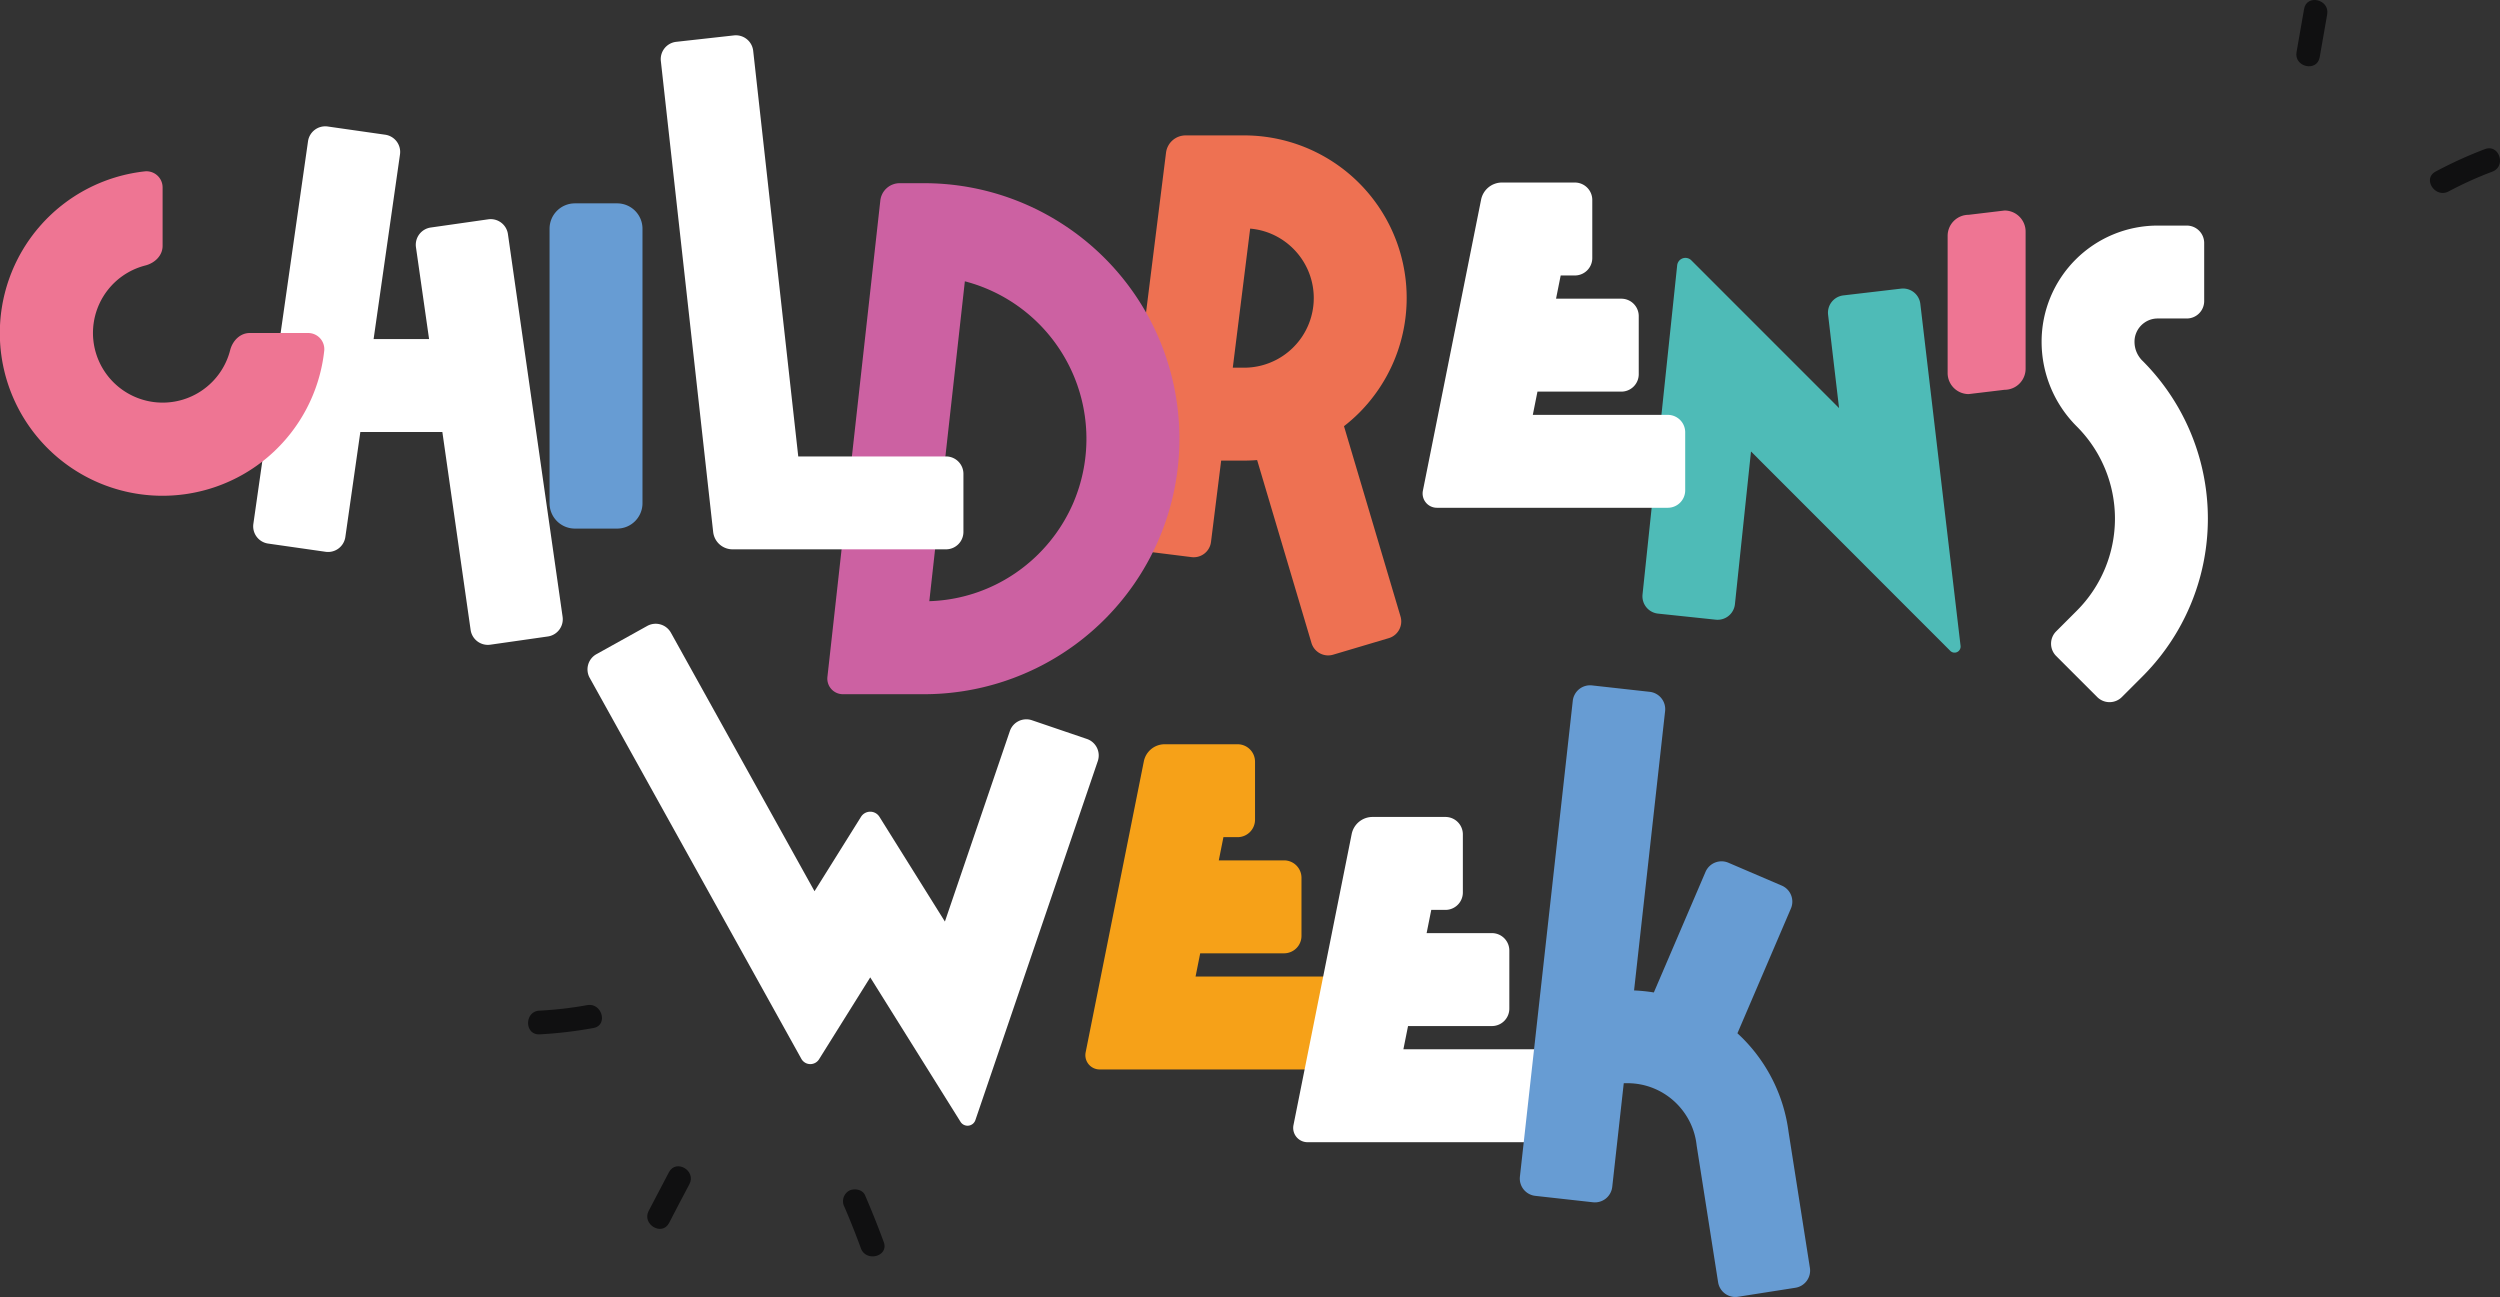
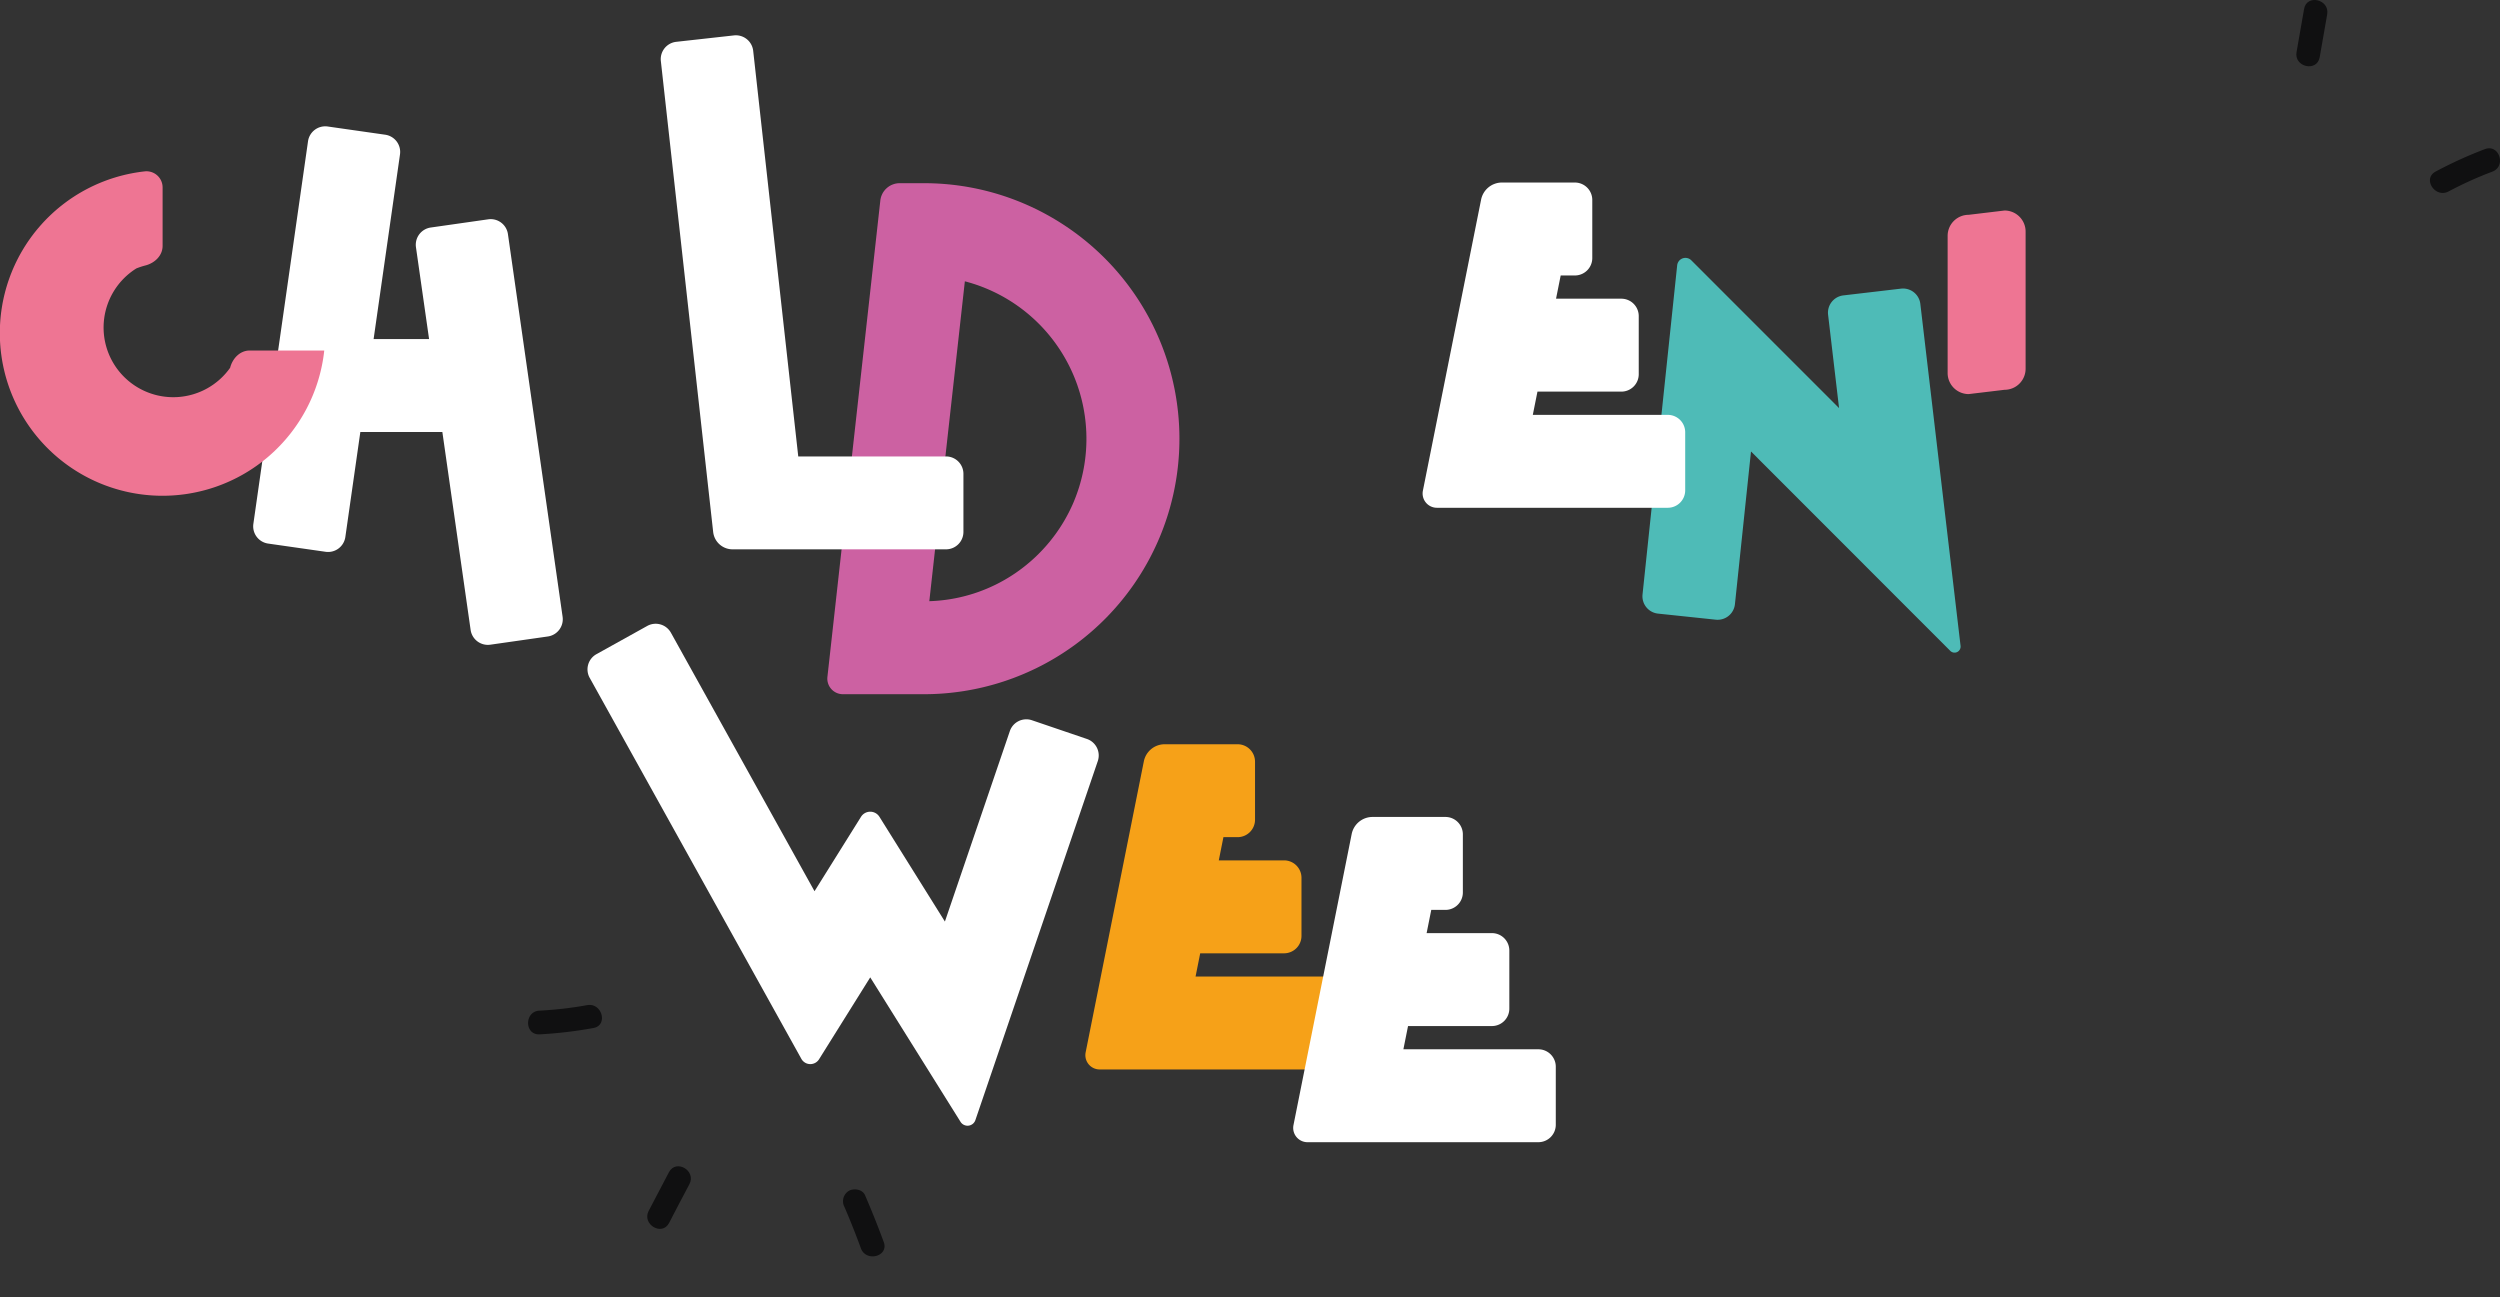
<svg xmlns="http://www.w3.org/2000/svg" id="Grupo_317" data-name="Grupo 317" width="641.259" height="332.678" viewBox="0 0 641.259 332.678">
  <rect x="0" y="0" width="641.259" height="332.678" fill="#333333" stroke="none" />
  <defs>
    <clipPath id="clip-path">
      <rect id="Rectángulo_121" data-name="Rectángulo 121" width="641.259" height="332.678" fill="none" />
    </clipPath>
  </defs>
  <g id="Grupo_316" data-name="Grupo 316" clip-path="url(#clip-path)">
-     <path id="Trazado_2649" data-name="Trazado 2649" d="M487.73,108.435a41.7,41.7,0,0,0-38.425-57.943H434.318a5.064,5.064,0,0,0-5.023,4.434l-12.113,96.9a4.47,4.47,0,0,0,3.88,4.989l14.781,1.848a4.471,4.471,0,0,0,4.988-3.881l2.608-20.877h5.866q1.693,0,3.36-.134L466.6,180.678a4.471,4.471,0,0,0,5.556,3.013l14.279-4.244a4.467,4.467,0,0,0,3.011-5.555l-14.5-48.814a42.234,42.234,0,0,0,3.851-3.388,41.809,41.809,0,0,0,8.934-13.255m-41.311,1.636L450.878,74.4a17.7,17.7,0,0,1,5.381,1.327,17.978,17.978,0,0,1,9.521,9.521,17.866,17.866,0,0,1-16.474,24.826Z" transform="translate(-130.206 -15.76)" fill="#ee7152" />
    <path id="Trazado_2650" data-name="Trazado 2650" d="M369.916,79.512a65.323,65.323,0,0,0-36.65-11.2h-6.2a5,5,0,0,0-4.964,4.443L308.531,194.947a4,4,0,0,0,3.974,4.443h20.763a65.535,65.535,0,0,0,36.65-119.878m1.783,70.571a41.93,41.93,0,0,1-15.123,18.359,41.351,41.351,0,0,1-21.91,7.087l9.116-82.05a41.405,41.405,0,0,1,5.713,1.939,41.767,41.767,0,0,1,22.2,54.665" transform="translate(-96.295 -21.322)" fill="#cc61a2" />
-     <path id="Rectángulo_120" data-name="Rectángulo 120" d="M6.5,0H17.336a6.5,6.5,0,0,1,6.5,6.5v70.42a6.5,6.5,0,0,1-6.5,6.5H6.5a6.5,6.5,0,0,1-6.5-6.5V6.5A6.5,6.5,0,0,1,6.5,0Z" transform="translate(140.965 52.163)" fill="#679cd3" />
    <path id="Trazado_2651" data-name="Trazado 2651" d="M139.956,73.064a4.47,4.47,0,0,0-3.792,5.058l3.366,23.559H125.3l6.769-47.366a4.467,4.467,0,0,0-3.791-5.056l-14.744-2.107a4.467,4.467,0,0,0-5.057,3.789L94.458,149.076a4.467,4.467,0,0,0,3.792,5.056l14.744,2.109a4.473,4.473,0,0,0,5.057-3.793l3.847-26.933h21.038l7.249,50.762a4.468,4.468,0,0,0,5.056,3.793l14.745-2.107a4.467,4.467,0,0,0,3.792-5.054L159.755,74.749a4.467,4.467,0,0,0-5.053-3.79Z" transform="translate(-29.469 -14.704)" fill="#fff" />
    <path id="Trazado_2652" data-name="Trazado 2652" d="M270.1,17.138a4.471,4.471,0,0,0-4.936-3.948l-14.8,1.646a4.466,4.466,0,0,0-3.948,4.934l.821,7.4,12.6,113.4a5,5,0,0,0,4.961,4.444h54.762a4.469,4.469,0,0,0,4.468-4.47V125.653a4.467,4.467,0,0,0-4.468-4.468l-37.9,0Z" transform="translate(-76.905 -4.108)" fill="#fff" />
    <path id="Trazado_2653" data-name="Trazado 2653" d="M325.005,267.183l-14.253,41.8-16.787-26.861a2.789,2.789,0,0,0-4.735,0L277.307,301.2l-36.834-66.305a4.474,4.474,0,0,0-6.078-1.734l-13.017,7.234a4.467,4.467,0,0,0-1.739,6.075l54.291,97.722a2.634,2.634,0,0,0,4.539.117L291.6,323.3l23.161,37.056a2.123,2.123,0,0,0,3.809-.442l31.4-92.094a4.471,4.471,0,0,0-2.789-5.671l-14.1-4.8a4.465,4.465,0,0,0-5.673,2.787Z" transform="translate(-68.381 -72.602)" fill="#fff" />
    <path id="Trazado_2654" data-name="Trazado 2654" d="M434.184,331.154h21.511a4.467,4.467,0,0,0,4.468-4.468v-14.9a4.469,4.469,0,0,0-4.468-4.47H438.95l1.191-5.956h3.637a4.47,4.47,0,0,0,4.468-4.47V282a4.47,4.47,0,0,0-4.468-4.47H425.073a5.459,5.459,0,0,0-5.345,4.385L404.8,356.562a3.663,3.663,0,0,0,3.593,4.383h59.221a4.469,4.469,0,0,0,4.469-4.47V341.582a4.468,4.468,0,0,0-4.469-4.468h-34.62Z" transform="translate(-126.328 -86.627)" fill="#f6a118" />
    <path id="Trazado_2655" data-name="Trazado 2655" d="M511.686,358.279H533.2a4.468,4.468,0,0,0,4.468-4.468v-14.9a4.469,4.469,0,0,0-4.468-4.47H516.452l1.191-5.956h3.637a4.47,4.47,0,0,0,4.468-4.47v-14.9a4.47,4.47,0,0,0-4.468-4.47H502.575a5.459,5.459,0,0,0-5.345,4.385L482.3,383.687a3.663,3.663,0,0,0,3.593,4.383h59.221a4.469,4.469,0,0,0,4.469-4.47V368.707a4.468,4.468,0,0,0-4.469-4.468h-34.62Z" transform="translate(-150.519 -95.093)" fill="#fff" />
-     <path id="Trazado_2656" data-name="Trazado 2656" d="M635.668,370.126h0A41.559,41.559,0,0,0,623.8,346c-.407-.407-.828-.8-1.251-1.193l13.722-32.012a4.473,4.473,0,0,0-2.346-5.87l-13.693-5.867a4.471,4.471,0,0,0-5.868,2.348L601.11,334.335a42.3,42.3,0,0,0-5.074-.518L604,262.156a4.469,4.469,0,0,0-3.95-4.935l-14.8-1.646a4.47,4.47,0,0,0-4.935,3.948l-13.56,122.049a4.465,4.465,0,0,0,3.948,4.934l14.8,1.646a4.469,4.469,0,0,0,4.936-3.948l2.954-26.593h.92a17.779,17.779,0,0,1,12.64,5.234,18.027,18.027,0,0,1,3.419,4.776,17.688,17.688,0,0,1,1.691,5.742l.027.229,5.505,35.076a4.468,4.468,0,0,0,5.107,3.721l14.715-2.309a4.466,4.466,0,0,0,3.721-5.107Z" transform="translate(-176.893 -79.765)" fill="#679cd3" />
-     <path id="Trazado_2657" data-name="Trazado 2657" d="M83.173,109.843a4.143,4.143,0,0,0-4.228-4.489H64.05c-2.489,0-4.408,2.012-5.02,4.426A17.871,17.871,0,1,1,34.975,88.788a17.967,17.967,0,0,1,2.308-.758c2.413-.613,4.424-2.531,4.424-5.019v-14.9a4.142,4.142,0,0,0-4.488-4.228,41.728,41.728,0,1,0,45.954,45.954" transform="translate(0 -19.934)" fill="#ee7593" />
+     <path id="Trazado_2657" data-name="Trazado 2657" d="M83.173,109.843H64.05c-2.489,0-4.408,2.012-5.02,4.426A17.871,17.871,0,1,1,34.975,88.788a17.967,17.967,0,0,1,2.308-.758c2.413-.613,4.424-2.531,4.424-5.019v-14.9a4.142,4.142,0,0,0-4.488-4.228,41.728,41.728,0,1,0,45.954,45.954" transform="translate(0 -19.934)" fill="#ee7593" />
    <path id="Trazado_2658" data-name="Trazado 2658" d="M664,105.785a4.468,4.468,0,0,0-3.916,4.96l.87,7.4L662.9,134.7l-37.9-37.914a2.131,2.131,0,0,0-3.626,1.281l-8.886,84.427a4.468,4.468,0,0,0,3.977,4.912l14.812,1.559a4.467,4.467,0,0,0,4.912-3.976l4.122-39.173,51.116,51.148a1.552,1.552,0,0,0,2.637-1.279l-10.318-87.716a4.469,4.469,0,0,0-4.96-3.918Z" transform="translate(-191.172 -30.013)" fill="#4ebbb7" />
-     <path id="Trazado_2659" data-name="Trazado 2659" d="M766.654,118.769a6.974,6.974,0,0,1-1.48-2.192,6.8,6.8,0,0,1-.534-2.672,5.836,5.836,0,0,1,.463-2.315,6,6,0,0,1,2.171-2.632,5.844,5.844,0,0,1,3.322-1.011h7.448a4.469,4.469,0,0,0,4.468-4.47V88.583a4.468,4.468,0,0,0-4.468-4.469H770.6c0-.018,0,0-.023,0a29.774,29.774,0,0,0-29.767,29.791,30.651,30.651,0,0,0,9,21.713,33.422,33.422,0,0,1,0,47.314l-5.267,5.266a4.468,4.468,0,0,0,0,6.319l10.533,10.533a4.47,4.47,0,0,0,6.319,0l5.266-5.266a57.246,57.246,0,0,0,0-81.016" transform="translate(-217.13 -26.252)" fill="#fff" />
    <path id="Trazado_2660" data-name="Trazado 2660" d="M559.947,121.705h21.511a4.467,4.467,0,0,0,4.468-4.468v-14.9a4.469,4.469,0,0,0-4.468-4.47H564.714l1.191-5.956h3.637a4.47,4.47,0,0,0,4.468-4.47v-14.9a4.47,4.47,0,0,0-4.468-4.47H550.837a5.459,5.459,0,0,0-5.345,4.385L530.56,147.113a3.663,3.663,0,0,0,3.593,4.383h59.221a4.469,4.469,0,0,0,4.469-4.47V132.133a4.468,4.468,0,0,0-4.469-4.468h-34.62Z" transform="translate(-165.583 -21.251)" fill="#fff" />
    <path id="Trazado_2661" data-name="Trazado 2661" d="M827.21,120.186a5.4,5.4,0,0,0,5.4,5.4l9.2-1.1a5.4,5.4,0,0,0,5.4-5.4V83.9a5.4,5.4,0,0,0-5.4-5.4l-9.2,1.1a5.4,5.4,0,0,0-5.4,5.4Z" transform="translate(-327.635 -24.502)" fill="#ee7593" />
    <path id="Trazado_2662" data-name="Trazado 2662" d="M314.748,448.042q2.255,5.23,4.206,10.582c1.335,3.646,7.221,2.095,5.871-1.592-1.484-4.052-3.1-8.056-4.8-12.018-.656-1.52-2.835-1.86-4.151-1.123a3.112,3.112,0,0,0-1.123,4.152" transform="translate(-98.136 -138.436)" fill="#101011" />
    <path id="Trazado_2663" data-name="Trazado 2663" d="M246.959,449.437q2.57-4.985,5.207-9.934c1.839-3.45-3.4-6.551-5.239-3.092q-2.637,4.949-5.207,9.933c-1.789,3.47,3.443,6.575,5.239,3.092" transform="translate(-75.334 -135.747)" fill="#101011" />
    <path id="Trazado_2664" data-name="Trazado 2664" d="M199.866,382.283a107.864,107.864,0,0,0,13.8-1.627c3.851-.681,2.244-6.549-1.592-5.871a95.514,95.514,0,0,1-12.232,1.414c-3.895.181-3.9,6.266.03,6.084" transform="translate(-61.465 -116.966)" fill="#101011" />
    <path id="Trazado_2665" data-name="Trazado 2665" d="M858.282,2.307q-.928,5.53-1.931,11.048c-.7,3.847,5.233,5.2,5.933,1.348q1-5.518,1.931-11.049c.646-3.851-5.285-5.212-5.933-1.348" transform="translate(-267.278 0)" fill="#101011" />
    <path id="Trazado_2666" data-name="Trazado 2666" d="M920.226,55.508a107.9,107.9,0,0,0-12.642,5.756c-3.461,1.823-.14,6.922,3.307,5.106a95.555,95.555,0,0,1,11.219-5.077c3.654-1.359,1.8-7.155-1.883-5.785" transform="translate(-282.831 -17.261)" fill="#101011" />
  </g>
</svg>